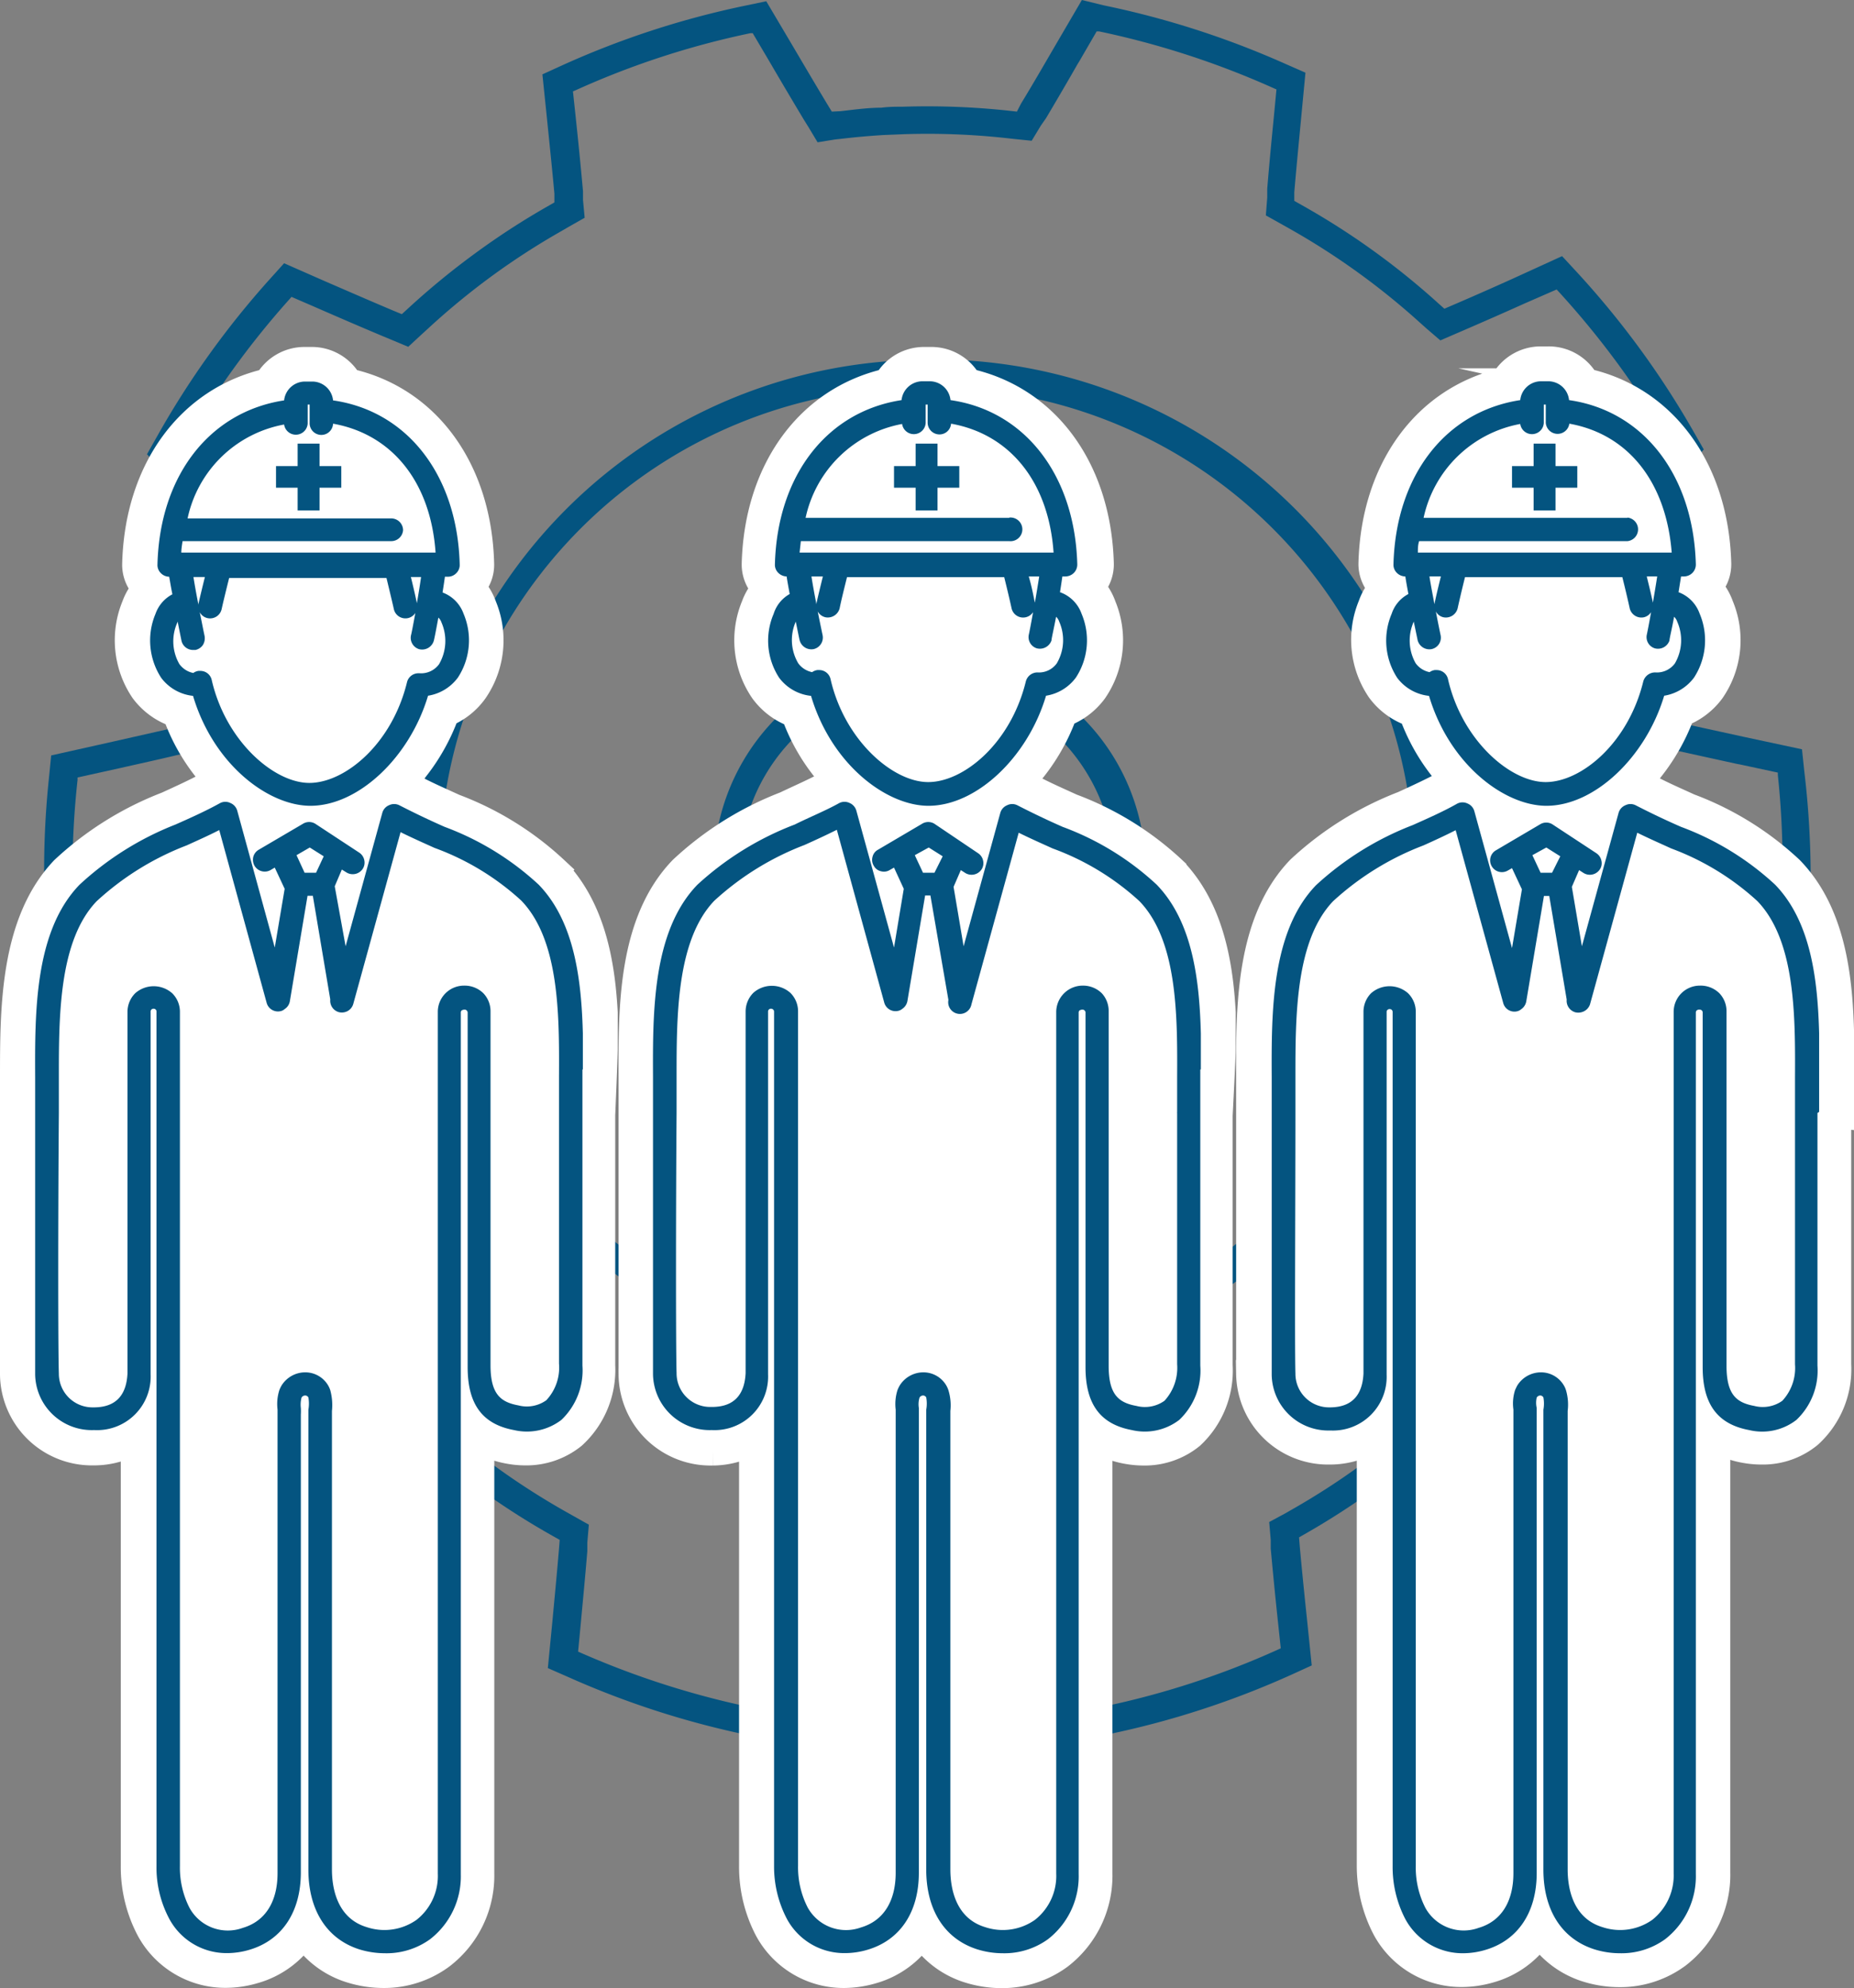
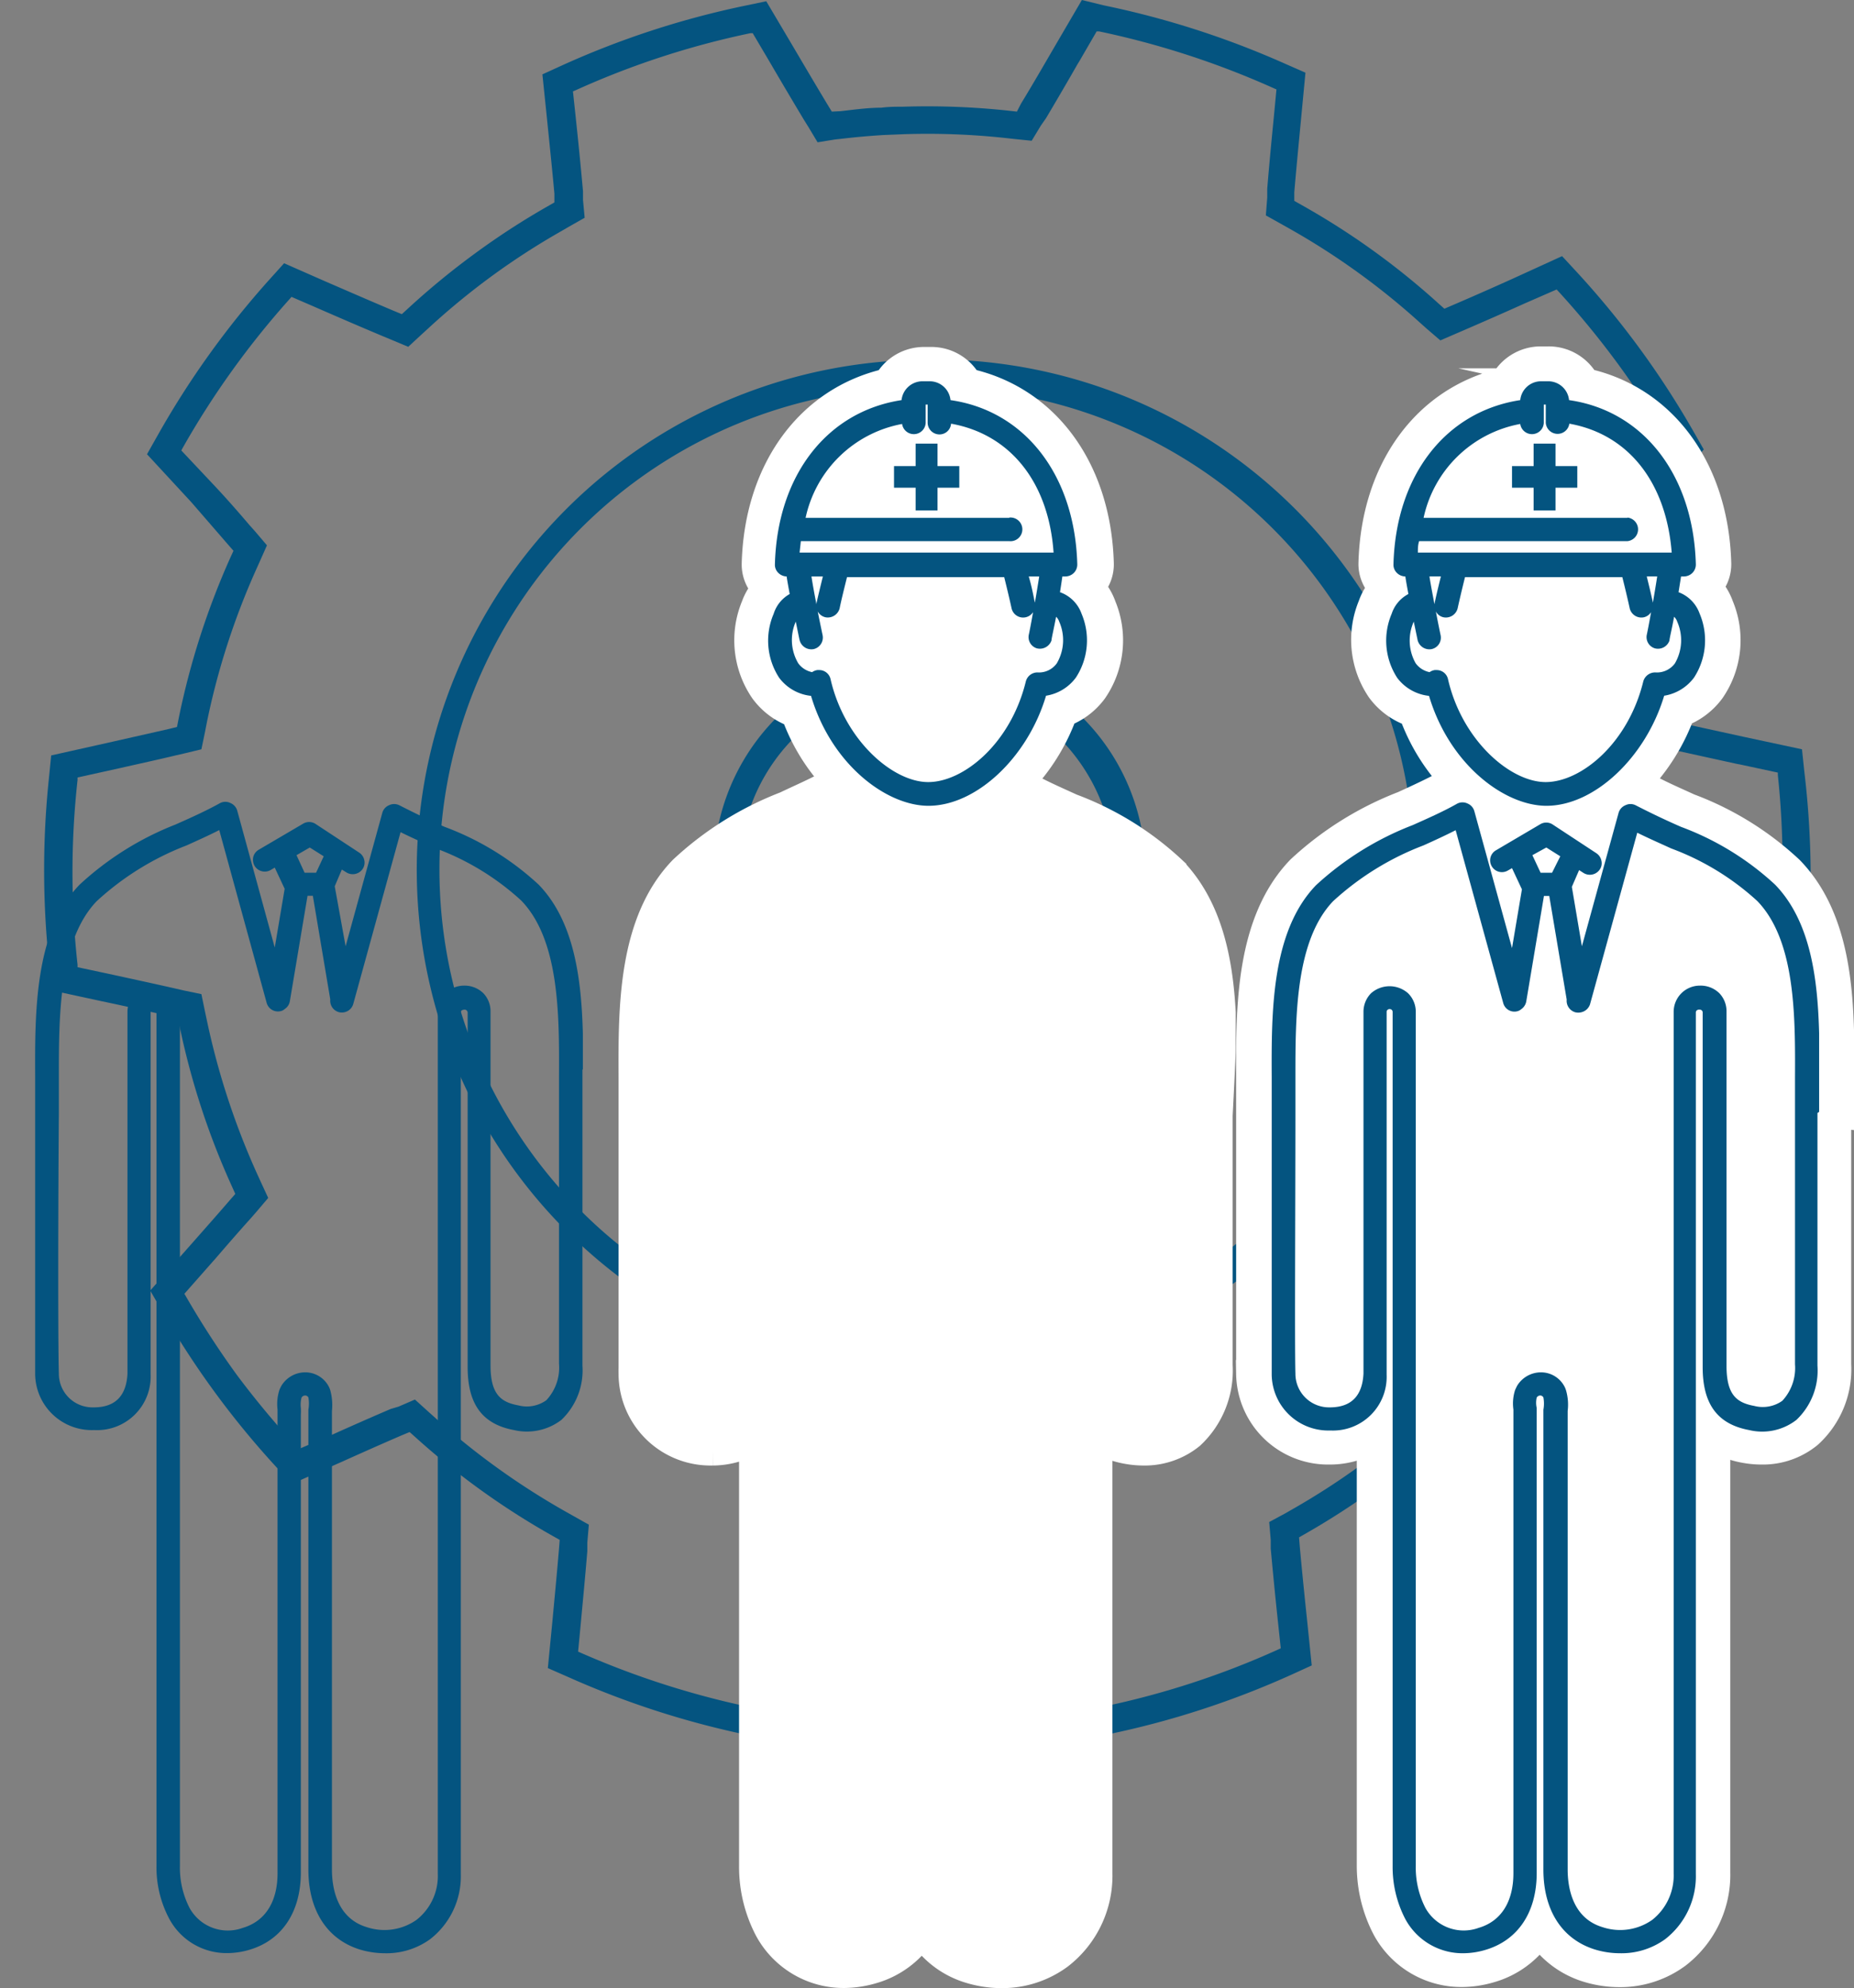
<svg xmlns="http://www.w3.org/2000/svg" viewBox="0 0 132.93 142.51">
  <rect x="0" y="0" width="132.93" height="142.51" fill="#808080" stroke="none" />
  <defs>
    <style>.cls-1{fill:#045480;}.cls-2{fill:#fff;stroke:#fff;stroke-miterlimit:10;stroke-width:2px;}</style>
  </defs>
  <g id="レイヤー_2" data-name="レイヤー 2">
    <g id="レイヤー_1-2" data-name="レイヤー 1">
      <path class="cls-1" d="M129.37,55.32l-.17-1.61-4.11-.88-4.3-.94-.61-.14-.13-.62a54.53,54.53,0,0,0-3.73-11.4l-.26-.58.41-.47c.73-.85,1.5-1.72,2.26-2.58l3.43-3.88-.8-1.4a62.94,62.94,0,0,0-8.26-11.27L112,18.36,108.41,20c-1.42.64-2.87,1.28-4.27,1.88l-.58.25-.47-.42a53.81,53.81,0,0,0-9.74-7l-.55-.31,0-.63c.14-1.66.31-3.4.47-5.09l.33-3.47-1.48-.65a63.48,63.48,0,0,0-13-4.18L77.57,0l-2,3.42c-.78,1.34-1.57,2.71-2.36,4L72.91,8l-.63-.07a54.49,54.49,0,0,0-7.56-.28c-.5,0-1,0-1.52.07-1,0-1.94.14-2.94.25L59.64,8l-.33-.54c-.83-1.38-1.68-2.82-2.51-4.23L54.94.09,53.36.42a62.72,62.72,0,0,0-13,4.24l-1.47.67.33,3.2c.18,1.78.37,3.6.53,5.35l0,.63-.54.31a53.93,53.93,0,0,0-5.17,3.36,54.87,54.87,0,0,0-4.76,3.91l-.47.43-.58-.24c-1.59-.67-3.24-1.39-4.86-2.09l-3-1.32-1.09,1.21a62.91,62.91,0,0,0-7.95,11.08l-.79,1.4L13.72,36,16.32,39l.42.48-.26.57a55.19,55.19,0,0,0-3.67,11.45l-.12.61-.61.15-3.94.89-4.47,1-.16,1.61a63.13,63.13,0,0,0,.05,13.67L3.74,71l3.56.77c1.61.34,3.25.7,4.83,1.06l.62.14.13.61A54.53,54.53,0,0,0,16.61,85l.26.58-.41.47c-.86,1-1.75,2-2.63,3l-3.06,3.46.81,1.4a62.25,62.25,0,0,0,8.25,11.27l1.09,1.19,3.64-1.61c1.4-.63,2.84-1.27,4.23-1.87l.58-.24.47.42a54.66,54.66,0,0,0,9.74,7l.55.31-.05.63c-.14,1.69-.31,3.45-.47,5.17l-.33,3.39,1.48.65a63.09,63.09,0,0,0,13,4.18l1.57.33,1.83-3.15c.84-1.44,1.69-2.9,2.52-4.3l.32-.54.63.07a55.61,55.61,0,0,0,7.54.28l1.55-.07c1-.06,2-.14,2.92-.25l.63-.07.32.54c.82,1.35,1.66,2.77,2.51,4.22L78,124.62l1.58-.33a63,63,0,0,0,13-4.24l1.47-.67-.32-3.12c-.19-1.81-.38-3.66-.54-5.44l-.05-.62.54-.31a55.11,55.11,0,0,0,5.17-3.36,56.21,56.21,0,0,0,4.76-3.91l.46-.43.59.24c1.52.64,3.1,1.32,4.65,2l3.24,1.41,1.08-1.2a63.11,63.11,0,0,0,8-11.09l.79-1.4-2.74-3.06-3-3.35-.41-.48.26-.57a54.94,54.94,0,0,0,3.66-11.45l.13-.61.61-.15c1.62-.38,3.32-.76,5-1.12l3.43-.77.17-1.6A63.77,63.77,0,0,0,129.37,55.32Zm-1.93,13.46,0,.17-2,.45c-1.62.36-3.34.74-5,1.14l-.61.14-1.25.3-.25,1.25-.13.62a52.81,52.81,0,0,1-3.53,11l-.26.58-.52,1.17.85,1,.41.48c1,1.11,2,2.25,3,3.37l1.78,2-.08.15a61.31,61.31,0,0,1-7.7,10.73l-.12.13-1.93-.84c-1.51-.66-3.13-1.36-4.68-2l-.58-.25-1.18-.49-.94.87-.46.42a52.35,52.35,0,0,1-9.57,7l-.54.31L91,109.1l.11,1.28,0,.62c.14,1.53.3,3.22.54,5.46l.18,1.69-.17.08a60.25,60.25,0,0,1-12.55,4.1l-.17,0-1.15-2c-.85-1.45-1.69-2.88-2.52-4.24l-.32-.54-.66-1.09-1.27.14-.63.07c-.91.1-1.86.18-2.82.24l-1.49.07a53.32,53.32,0,0,1-7.27-.27l-.62-.07L59,114.59l-.66,1.11-.32.54c-.84,1.4-1.69,2.87-2.53,4.31l-1.1,1.91-.17,0a61.75,61.75,0,0,1-12.61-4l-.16-.07.19-2c.16-1.73.33-3.5.47-5.2l0-.62.11-1.28-1.12-.63-.55-.31a52.9,52.9,0,0,1-9.38-6.75l-.47-.42-.95-.86-1.18.51L28,101c-1.4.6-2.85,1.24-4.25,1.87l-2.33,1-.12-.13A65.11,65.11,0,0,1,17,98.58a63.77,63.77,0,0,1-3.69-5.69l-.09-.15,2.1-2.38.09-.1c.86-1,1.73-2,2.56-2.92l.41-.47.85-1-.54-1.17-.26-.57a53.56,53.56,0,0,1-3.6-11l-.13-.61-.26-1.26L13.19,71l-.61-.14c-1.63-.37-3.3-.73-4.86-1.07l-2.16-.46v-.18a60.45,60.45,0,0,1,0-13.24v-.18l3.08-.68c1.32-.3,2.66-.59,3.95-.9l.61-.14,1.24-.3.26-1.25.12-.62a52.47,52.47,0,0,1,3.54-11l.26-.58.52-1.17-.85-1-.42-.47c-.85-1-1.73-2-2.62-2.94L13,32.29l.08-.15a60.93,60.93,0,0,1,7.7-10.72l.12-.14,1.71.74c1.76.77,3.34,1.45,4.89,2.1l.58.24,1.19.5.94-.87.46-.42a52.58,52.58,0,0,1,4.59-3.78,51.84,51.84,0,0,1,5-3.23l.55-.32,1.11-.63-.12-1.28,0-.63c-.17-1.9-.37-3.87-.53-5.37l-.19-1.78.17-.07a60.06,60.06,0,0,1,12.55-4.1l.17,0,1.14,1.93c.81,1.39,1.68,2.86,2.52,4.26l.33.53.66,1.1L59.86,10l.63-.07c.94-.11,1.9-.19,2.83-.25l1.47-.06a52.07,52.07,0,0,1,7.28.27l.63.07,1.27.13L74.63,9,75,8.47c.75-1.26,1.52-2.58,2.27-3.89l.1-.16,1.26-2.17.17,0A61.33,61.33,0,0,1,91.36,6.34l.16.07-.19,2c-.18,1.84-.34,3.5-.47,5.12l0,.63-.1,1.28,1.11.62.55.31a52,52,0,0,1,9.38,6.75l.47.42,1,.86,1.18-.51.58-.25c1.41-.61,2.87-1.25,4.29-1.89l2.29-1,.12.13a62.1,62.1,0,0,1,4.3,5.24,60.94,60.94,0,0,1,3.69,5.68l.09.15-2.48,2.81-.17.18c-.71.81-1.42,1.61-2.1,2.41l-.41.47-.84,1,.53,1.17.26.57a52.74,52.74,0,0,1,3.59,11l.13.61.26,1.26,1.26.29.61.14,4.05.89.27.05,2.7.58v.18A61.71,61.71,0,0,1,127.44,68.78Z" />
      <path class="cls-1" d="M65.34,25.8l.06,2a34.57,34.57,0,0,1,3.1,69.07l-1,0a34.57,34.57,0,0,1-3.1-69.07l1,0-.06-2h0l-1,.05a36.57,36.57,0,0,0,3.29,73.06l1,0A36.57,36.57,0,0,0,65.34,25.8Z" />
      <path class="cls-1" d="M65.55,46.94a15.44,15.44,0,0,0,1.39,30.84l.43,0A15.44,15.44,0,0,0,66,46.92ZM79.88,61.56A13.45,13.45,0,0,1,67.26,75.77l-.38,0A13.54,13.54,0,0,1,53.05,63.15,13.44,13.44,0,0,1,65.67,48.94l.38,0A13.53,13.53,0,0,1,79.88,61.56Z" />
-       <path class="cls-2" d="M43.29,75.22l0-2.64h0c-.2-3.65-.91-7.5-3.54-10.22a21.79,21.79,0,0,0-7.2-4.46c-1-.46-2.12-.94-3.14-1.5a2.45,2.45,0,0,0-.64-.23,14.09,14.09,0,0,0,3.17-5.06A4.72,4.72,0,0,0,34,49.47a6.34,6.34,0,0,0,.62-6,3.91,3.91,0,0,0-.84-1.38,2.31,2.31,0,0,0,.65-1.68c-.17-6.74-3.85-11.76-9.45-13a3,3,0,0,0-2.62-1.54h-.53a3,3,0,0,0-2.62,1.54c-5.6,1.28-9.27,6.3-9.45,13a2.34,2.34,0,0,0,.66,1.7l.06.06a4,4,0,0,0-.77,1.3,6.36,6.36,0,0,0,.62,6,4.77,4.77,0,0,0,2.32,1.67,13.67,13.67,0,0,0,3,4.88,2.49,2.49,0,0,0-.57.22c-1,.55-2,1-3.09,1.5a22.87,22.87,0,0,0-7.39,4.62C1,66.15,1,72.28,1,77.21c0,.86,0,1.67,0,2.43v.71H1c0,7.49,0,16.47,0,18.2a5.59,5.59,0,0,0,5.67,5.49h.11a5.8,5.8,0,0,0,2.88-.79c0,11.33,0,23,0,30.51a9.53,9.53,0,0,0,1.1,4.52,6.13,6.13,0,0,0,5.44,3.21,7.18,7.18,0,0,0,2-.3,6.32,6.32,0,0,0,3.57-2.61,6.25,6.25,0,0,0,3.49,2.59,7.82,7.82,0,0,0,2.23.33,6.85,6.85,0,0,0,4.13-1.34,7.19,7.19,0,0,0,2.82-5.87c0-7.81,0-19.7,0-31.11a6.2,6.2,0,0,0,2,.74,6.36,6.36,0,0,0,1.21.12h0a5.28,5.28,0,0,0,3.41-1.17,6.33,6.33,0,0,0,2.05-5c0-5.61,0-11.48,0-17.93v0S43.29,75.72,43.29,75.22Z" />
      <path class="cls-2" d="M87.6,75.22l0-2.64h0c-.2-3.65-.91-7.5-3.54-10.22a21.72,21.72,0,0,0-7.25-4.48c-1-.46-2.09-.93-3.09-1.48a2.33,2.33,0,0,0-.64-.23,14.09,14.09,0,0,0,3.17-5.06,4.72,4.72,0,0,0,2.17-1.64,6.34,6.34,0,0,0,.62-6,4,4,0,0,0-.83-1.38,2.38,2.38,0,0,0,.65-1.68c-.18-6.74-3.86-11.76-9.46-13a3,3,0,0,0-2.62-1.54h-.53a3,3,0,0,0-2.62,1.54c-5.6,1.28-9.27,6.3-9.45,13a2.38,2.38,0,0,0,.66,1.7l.06.06a4,4,0,0,0-.77,1.3,6.34,6.34,0,0,0,.62,6A4.73,4.73,0,0,0,57,51.15,13.67,13.67,0,0,0,60,56a2.41,2.41,0,0,0-.56.22c-1,.55-2.06,1-3.1,1.5a22.87,22.87,0,0,0-7.39,4.62c-3.65,3.78-3.62,9.91-3.6,14.83h1.5l-1.5.16c0,.8,0,1.56,0,2.26v.72l0,0c0,7.49,0,16.47,0,18.2A5.59,5.59,0,0,0,51,104.05h.11a5.8,5.8,0,0,0,2.88-.79c0,11.36,0,23,0,30.51a9.65,9.65,0,0,0,1.1,4.52,6.13,6.13,0,0,0,5.44,3.21,7.3,7.3,0,0,0,2-.3,6.3,6.3,0,0,0,3.56-2.61,6.25,6.25,0,0,0,3.49,2.59,7.82,7.82,0,0,0,2.23.33,6.9,6.9,0,0,0,4.14-1.34,7.21,7.21,0,0,0,2.81-5.87c0-7.81,0-19.7,0-31.11a6.2,6.2,0,0,0,2,.74,6.57,6.57,0,0,0,1.23.12,5.23,5.23,0,0,0,3.39-1.17,6.33,6.33,0,0,0,2-5c0-5.7,0-11.56,0-17.92v0S87.6,75.72,87.6,75.22Z" />
      <path class="cls-2" d="M131.93,79.9V76.67c0-.47,0-1,0-1.43v-1l0-.41c-.12-4-.66-8.45-3.6-11.48a21.68,21.68,0,0,0-7.24-4.48c-1-.46-2.1-.93-3.09-1.48a2.39,2.39,0,0,0-.65-.23,14.25,14.25,0,0,0,3.18-5.06,4.74,4.74,0,0,0,2.16-1.64,6.31,6.31,0,0,0,.62-6,4,4,0,0,0-.83-1.38,2.39,2.39,0,0,0,.65-1.68c-.18-6.74-3.86-11.76-9.45-13A3,3,0,0,0,111,25.83h-.52a3,3,0,0,0-2.63,1.54c-5.6,1.28-9.27,6.3-9.45,13a2.34,2.34,0,0,0,.66,1.69l.06.07a3.84,3.84,0,0,0-.76,1.3,6.33,6.33,0,0,0,.62,6,4.7,4.7,0,0,0,2.31,1.67,13.83,13.83,0,0,0,3,4.88,2.32,2.32,0,0,0-.57.22c-1,.54-2,1-3.09,1.5a23,23,0,0,0-7.4,4.62c-3.64,3.78-3.62,9.91-3.6,14.84,0,.86,0,1.67,0,2.41v.71l0,0c0,7.49,0,16.48,0,18.21a5.59,5.59,0,0,0,5.67,5.49h.1a5.8,5.8,0,0,0,2.88-.79c0,11.23,0,22.93,0,30.51a9.65,9.65,0,0,0,1.1,4.52,6.13,6.13,0,0,0,5.45,3.21,7.24,7.24,0,0,0,2-.3,6.3,6.3,0,0,0,3.56-2.61,6.32,6.32,0,0,0,3.49,2.59,7.84,7.84,0,0,0,2.24.33,6.87,6.87,0,0,0,4.13-1.34,7.21,7.21,0,0,0,2.81-5.87c0-7.81,0-19.7,0-31.11a6.2,6.2,0,0,0,2,.74,6.59,6.59,0,0,0,1.24.12,5.18,5.18,0,0,0,3.38-1.17,6.3,6.3,0,0,0,2.05-5c0-5.61,0-11.48,0-17.93Z" />
-       <path class="cls-1" d="M13.84,49.88c1.47,4.94,5.41,7.88,8.42,7.88,3.43,0,7.11-3.46,8.43-7.89a3.3,3.3,0,0,0,2.14-1.3A4.88,4.88,0,0,0,33.24,44a2.54,2.54,0,0,0-1.51-1.53c.06-.38.12-.76.17-1.13h.22a.83.83,0,0,0,.6-.26.81.81,0,0,0,.24-.61c-.16-6.36-3.72-11-9.08-11.77a1.5,1.5,0,0,0-1.49-1.35h-.53a1.51,1.51,0,0,0-1.49,1.35c-5.36.82-8.92,5.41-9.08,11.77a.81.81,0,0,0,.24.61.85.85,0,0,0,.6.26h0c.07.39.14.82.23,1.26A2.52,2.52,0,0,0,11.15,44a4.91,4.91,0,0,0,.41,4.59A3.28,3.28,0,0,0,13.84,49.88ZM28.9,38a.85.85,0,0,0-.85-.84H13.45a8.67,8.67,0,0,1,6.92-6.73.85.85,0,0,0,1.69-.07V29h.14v1.3a.84.84,0,0,0,1.68.07c4.22.75,7,4.17,7.35,9.24H13c0-.27.05-.55.09-.82H28.05A.85.85,0,0,0,28.9,38Zm.55,3.36h.74c-.09.65-.2,1.3-.3,1.88C29.79,42.75,29.65,42.13,29.45,41.32Zm-15.22,2c-.13-.66-.26-1.36-.36-2h.82c-.2.81-.35,1.43-.45,1.88C14.24,43.23,14.23,43.26,14.23,43.29Zm-1.48,1.26h0c.14.72.25,1.24.26,1.3a.85.85,0,0,0,.83.67l.17,0a.87.87,0,0,0,.54-.36.92.92,0,0,0,.11-.68c-.08-.37-.2-1-.34-1.67a.83.83,0,0,0,.57.43.85.85,0,0,0,1-.64c.11-.5.29-1.24.54-2.24H27.71c.24,1,.42,1.74.53,2.24a.85.85,0,0,0,1.54.27c-.16.87-.28,1.49-.31,1.59a.85.85,0,0,0,.57,1,.87.87,0,0,0,1.05-.56c.05-.14.18-.84.34-1.7a.8.8,0,0,1,.22.34,3.31,3.31,0,0,1-.17,3,1.59,1.59,0,0,1-1.39.65H30a.84.84,0,0,0-.82.65c-1.09,4.45-4.46,7.21-7,7.21s-6-3-7-7.38a.83.83,0,0,0-.82-.65h-.13a.81.81,0,0,0-.37.15,1.62,1.62,0,0,1-1-.64A3.27,3.27,0,0,1,12.75,44.55Z" />
-       <polygon class="cls-1" points="22.91 31.8 21.34 31.8 21.34 33.41 19.79 33.41 19.79 34.96 21.34 34.96 21.34 36.59 22.91 36.59 22.91 34.96 24.47 34.96 24.47 33.41 22.91 33.41 22.91 31.8" />
      <path class="cls-1" d="M41.79,76.66V75.24l0-1.16h0c-.1-3.8-.58-8-3.17-10.67a20.31,20.31,0,0,0-6.74-4.14c-1.07-.47-2.18-1-3.25-1.55a.84.84,0,0,0-.74,0,.83.83,0,0,0-.48.55l-2.63,9.56L24,63.53h0l.51-1.2.32.2A.86.86,0,0,0,26,62.29a.82.82,0,0,0,.12-.63.84.84,0,0,0-.36-.54l-3.15-2.07a.84.84,0,0,0-.89,0l-3.17,1.86a.84.84,0,0,0-.39.51.89.89,0,0,0,.09.64.85.85,0,0,0,1.16.3l.29-.17.71,1.52-.71,4.21-2.69-9.81a.84.84,0,0,0-.49-.55.82.82,0,0,0-.73,0c-1,.56-2.12,1.06-3.2,1.54A21.8,21.8,0,0,0,5.7,63.42C2.48,66.75,2.5,72.54,2.52,77.2c0,.88,0,1.7,0,2.47,0,0,0,.09,0,.07,0,7.6,0,17,0,18.77a4.06,4.06,0,0,0,4.16,4H6.8a3.84,3.84,0,0,0,4-4c0-.8,0-25.76,0-26a.2.2,0,0,1,.06-.15.23.23,0,0,1,.3,0,.2.2,0,0,1,.06.15c0,7.29,0,44.53,0,61.23a7.84,7.84,0,0,0,.91,3.79A4.66,4.66,0,0,0,16.28,140a5.66,5.66,0,0,0,1.61-.24c2.33-.69,3.67-2.7,3.68-5.51,0-6.92,0-12.68,0-18.72V101.39a3.77,3.77,0,0,0,0-.47,2,2,0,0,1,.05-.74.31.31,0,0,1,.26-.15.26.26,0,0,1,.23.14,2.48,2.48,0,0,1,0,.88c0,.17,0,.34,0,.51v13.8c0,6,0,11.74,0,18.65,0,2.94,1.35,5,3.68,5.73a6.29,6.29,0,0,0,1.8.27,5.34,5.34,0,0,0,3.24-1,5.7,5.7,0,0,0,2.21-4.66c0-16.83,0-52.65,0-61.77a.2.2,0,0,1,.06-.15s.09-.06.21-.06a.2.2,0,0,1,.15.06.21.21,0,0,1,.07.15c0,3.29,0,20.4,0,25.42,0,2.66,1.06,4.09,3.33,4.51a4.07,4.07,0,0,0,3.39-.73,4.9,4.9,0,0,0,1.51-3.89c0-5.66,0-11.58,0-18.11V76.66ZM34.66,71.2a1.92,1.92,0,0,0-1.39-.55,1.88,1.88,0,0,0-1.88,1.88c0,9.1,0,44.86,0,61.77a4,4,0,0,1-1.53,3.32,4,4,0,0,1-3.56.52c-2.17-.65-2.5-2.87-2.5-4.13,0-6.91,0-12.61,0-18.65v-13.8c0-.12,0-.25,0-.42a4.08,4.08,0,0,0-.12-1.49,1.76,1.76,0,0,0-.17-.37,1.9,1.9,0,0,0-1.64-.91,2,2,0,0,0-1.68.94,2.49,2.49,0,0,0-.16.33,3.3,3.3,0,0,0-.13,1.4c0,.14,0,.25,0,.35V115c0,6.24,0,12.13,0,19.27,0,2.06-.89,3.45-2.49,3.92a3.13,3.13,0,0,1-3.82-1.43,6.32,6.32,0,0,1-.69-3c0-16.74,0-53.94,0-61.23a1.86,1.86,0,0,0-.55-1.33,2,2,0,0,0-2.66,0,1.9,1.9,0,0,0-.55,1.33c0,10.24,0,25.36,0,25.93-.08,1.58-.86,2.39-2.33,2.42H6.71a2.41,2.41,0,0,1-2.49-2.43c-.06-1.72-.06-11.11,0-18.65v-.09c0-.78,0-1.62,0-2.52,0-4.35,0-9.76,2.71-12.59a20.16,20.16,0,0,1,6.45-4c.77-.35,1.56-.7,2.34-1.1l3.4,12.39a.84.84,0,0,0,1,.59.62.62,0,0,0,.29-.15.83.83,0,0,0,.37-.55l1.27-7.57h.38l1.25,7.43a.85.85,0,0,0,.61.91.88.88,0,0,0,.64-.08.85.85,0,0,0,.4-.51l3.39-12.31c.81.4,1.62.76,2.44,1.13a18.63,18.63,0,0,1,6.21,3.77c2.75,2.84,2.73,8.25,2.71,12.6,0,.89,0,1.73,0,2.52,0,.05,0,.09,0,.08,0,6.53,0,12.43,0,18a3.42,3.42,0,0,1-.91,2.62,2.4,2.4,0,0,1-2,.37c-1.24-.23-2-.77-2-2.87,0-5,0-22.43,0-25.42A1.86,1.86,0,0,0,34.66,71.2Zm-12-8.64h-.82l-.58-1.26.95-.55,1,.63Z" />
      <path class="cls-1" d="M58.15,49.88c1.47,4.94,5.42,7.88,8.42,7.88,3.43,0,7.11-3.46,8.43-7.89a3.3,3.3,0,0,0,2.14-1.3A4.88,4.88,0,0,0,77.55,44,2.54,2.54,0,0,0,76,42.45c.06-.38.12-.76.17-1.13h.22a.87.87,0,0,0,.61-.26.85.85,0,0,0,.24-.61c-.17-6.36-3.73-11-9.09-11.77a1.5,1.5,0,0,0-1.49-1.35h-.53a1.51,1.51,0,0,0-1.49,1.35c-5.36.82-8.91,5.41-9.08,11.77a.81.81,0,0,0,.24.61.87.87,0,0,0,.6.26h0c.06.39.14.82.22,1.26A2.47,2.47,0,0,0,55.47,44a4.87,4.87,0,0,0,.4,4.59A3.28,3.28,0,0,0,58.15,49.88ZM72.36,37.12H57.76a8.7,8.7,0,0,1,6.92-6.73.85.85,0,0,0,1.69-.07V29h.14v1.3a.85.85,0,0,0,.84.84.83.83,0,0,0,.84-.77c4.22.75,7,4.17,7.35,9.24H57.33l.09-.82H72.36a.85.85,0,1,0,0-1.69Zm1.4,4.2h.75c-.1.65-.21,1.3-.31,1.88C74.1,42.75,74,42.13,73.76,41.32Zm-15.22,2c-.13-.65-.26-1.36-.36-2H59c-.2.81-.35,1.43-.45,1.88C58.55,43.23,58.54,43.26,58.54,43.29Zm-1.48,1.26v0c.15.72.25,1.24.27,1.3a.87.87,0,0,0,1,.65.85.85,0,0,0,.65-1s-.16-.75-.35-1.7a.85.85,0,0,0,.57.42.88.88,0,0,0,1-.64c.1-.5.28-1.24.53-2.24H72c.25,1,.42,1.74.53,2.24a.85.85,0,0,0,1.54.27c-.15.87-.28,1.49-.3,1.59a.84.84,0,0,0,.56,1,.88.88,0,0,0,1.06-.56c0-.14.17-.84.33-1.7a.8.8,0,0,1,.22.34,3.28,3.28,0,0,1-.17,3,1.58,1.58,0,0,1-1.39.65h0a.86.86,0,0,0-.83.65c-1.09,4.45-4.46,7.21-7,7.21s-6-3-7-7.38a.83.83,0,0,0-.82-.65h-.13a.85.85,0,0,0-.37.15,1.62,1.62,0,0,1-1-.64A3.27,3.27,0,0,1,57.06,44.55Z" />
      <polygon class="cls-1" points="67.22 31.8 65.65 31.8 65.65 33.41 64.1 33.41 64.1 34.96 65.65 34.96 65.65 36.59 67.22 36.59 67.22 34.96 68.78 34.96 68.78 33.41 67.22 33.41 67.22 31.8" />
-       <path class="cls-1" d="M86.1,76.66c0-.46,0-.94,0-1.42V74.08h0c-.1-3.8-.58-8-3.17-10.67a20.11,20.11,0,0,0-6.74-4.14c-1.07-.47-2.18-1-3.25-1.55a.82.82,0,0,0-.73,0,.84.84,0,0,0-.49.55l-2.63,9.56-.72-4.26h0l.52-1.2.31.2a.86.86,0,0,0,1.17-.24.82.82,0,0,0,.12-.63.84.84,0,0,0-.36-.54L67,59.05a.84.84,0,0,0-.89,0l-3.16,1.86a.77.77,0,0,0-.39.51.8.8,0,0,0,.09.64.77.77,0,0,0,.51.39.8.8,0,0,0,.64-.09l.3-.17.7,1.52-.7,4.21-2.7-9.81a.85.85,0,0,0-.48-.55.84.84,0,0,0-.74,0c-1,.56-2.11,1-3.19,1.54A21.74,21.74,0,0,0,50,63.42c-3.22,3.33-3.2,9.12-3.18,13.78v.08c0,.84,0,1.64,0,2.38,0,0,0,.11,0,.08,0,7.6,0,17,0,18.77a4.07,4.07,0,0,0,4.16,4h.09a3.84,3.84,0,0,0,4-4c0-.74,0-22.11,0-26a.2.2,0,0,1,.06-.15.23.23,0,0,1,.3,0,.21.21,0,0,1,.07.15c0,4.45,0,44,0,61.23a8.07,8.07,0,0,0,.91,3.79A4.67,4.67,0,0,0,60.59,140a5.66,5.66,0,0,0,1.61-.24c2.34-.69,3.68-2.7,3.68-5.51,0-7.15,0-13,0-19.31V101.39c0-.15,0-.31,0-.47a1.63,1.63,0,0,1,.05-.74.3.3,0,0,1,.26-.15.26.26,0,0,1,.22.14,2.45,2.45,0,0,1,0,.88c0,.17,0,.34,0,.51v14.56c0,5.76,0,11.27,0,17.89,0,2.94,1.35,5,3.69,5.73a6.17,6.17,0,0,0,1.79.27,5.34,5.34,0,0,0,3.24-1,5.7,5.7,0,0,0,2.21-4.66c0-16.83,0-52.65,0-61.77a.2.2,0,0,1,.06-.15s.09-.06.21-.06a.2.2,0,0,1,.15.06.18.18,0,0,1,.07.15c0,3,0,20.35,0,25.42,0,2.66,1.07,4.09,3.33,4.51a4.06,4.06,0,0,0,3.39-.73,4.87,4.87,0,0,0,1.51-3.89c0-5.76,0-11.68,0-18.11V76.66ZM79,71.2a1.92,1.92,0,0,0-1.39-.55,1.9,1.9,0,0,0-1.88,1.88c0,9.1,0,44.86,0,61.77a4,4,0,0,1-1.53,3.32,4,4,0,0,1-3.56.52c-2.17-.65-2.5-2.87-2.5-4.13,0-6.62,0-12.13,0-17.89V101.56c0-.13,0-.27,0-.42A3.69,3.69,0,0,0,68,99.65a1.76,1.76,0,0,0-.17-.37,1.9,1.9,0,0,0-1.64-.91,2,2,0,0,0-1.68.94,2.49,2.49,0,0,0-.16.33,3.3,3.3,0,0,0-.13,1.4c0,.13,0,.25,0,.35v13.55c0,6.25,0,12.14,0,19.3,0,2.06-.89,3.45-2.49,3.92a3.14,3.14,0,0,1-3.82-1.43,6.32,6.32,0,0,1-.69-3c0-17.28,0-56.78,0-61.23a1.86,1.86,0,0,0-.55-1.33,2,2,0,0,0-2.66,0,1.9,1.9,0,0,0-.55,1.33c0,10.45,0,25.36,0,25.93-.08,1.58-.86,2.39-2.33,2.42H51a2.41,2.41,0,0,1-2.49-2.43c-.06-1.82-.05-12.5,0-18.64l0-.1c0-.79,0-1.63,0-2.52,0-4.35,0-9.76,2.7-12.59a20.23,20.23,0,0,1,6.47-4c.76-.34,1.54-.7,2.32-1.09l3.4,12.39a.84.84,0,0,0,1,.59.71.71,0,0,0,.3-.15.86.86,0,0,0,.36-.55l1.27-7.57h.38L68,71.68a.84.84,0,0,0,1.65.32l3.39-12.31c.81.4,1.62.76,2.44,1.13a18.63,18.63,0,0,1,6.21,3.77c2.75,2.84,2.73,8.25,2.71,12.63,0,.87,0,1.71,0,2.49a.2.2,0,0,0,0,.08c0,6.53,0,12.43,0,18a3.49,3.49,0,0,1-.91,2.62,2.42,2.42,0,0,1-2,.37c-1.25-.23-2-.77-2-2.87,0-4.8,0-21.2,0-25.42A1.86,1.86,0,0,0,79,71.2Zm-12-8.64h-.82l-.59-1.26,1-.55,1,.63Z" />
      <path class="cls-1" d="M102.46,49.88c1.47,4.94,5.42,7.88,8.42,7.88,3.43,0,7.11-3.46,8.44-7.89a3.32,3.32,0,0,0,2.14-1.3,4.9,4.9,0,0,0,.4-4.59,2.54,2.54,0,0,0-1.51-1.53l.18-1.13h.21a.87.87,0,0,0,.61-.26.85.85,0,0,0,.24-.61c-.17-6.36-3.73-11-9.09-11.77A1.5,1.5,0,0,0,111,27.33h-.52A1.5,1.5,0,0,0,109,28.68c-5.36.82-8.92,5.41-9.09,11.77a.81.81,0,0,0,.24.61.87.87,0,0,0,.61.26h0c.06.39.14.82.22,1.26A2.47,2.47,0,0,0,99.78,44a4.9,4.9,0,0,0,.4,4.59A3.28,3.28,0,0,0,102.46,49.88Zm14.22-12.76H102.07A8.7,8.7,0,0,1,109,30.39a.85.85,0,0,0,1.69-.07V29h.14v1.3a.85.85,0,0,0,1.69.07c4.21.75,6.94,4.17,7.34,9.24h-18.2c0-.27,0-.55.09-.82h14.94a.85.85,0,0,0,0-1.69Zm1.39,4.2h.75c-.1.65-.21,1.3-.31,1.88C118.42,42.75,118.27,42.13,118.07,41.32Zm-15.22,2c-.12-.65-.26-1.36-.36-2h.82c-.2.81-.35,1.43-.44,1.88C102.86,43.23,102.86,43.26,102.85,43.29Zm-1.48,1.26v0c.15.72.26,1.24.27,1.3a.87.87,0,0,0,1,.65.84.84,0,0,0,.65-1s-.16-.75-.34-1.7a.81.81,0,0,0,.56.42.87.87,0,0,0,1-.64c.11-.5.28-1.24.53-2.24h11.28c.25,1,.42,1.74.53,2.24a.86.86,0,0,0,1,.64.83.83,0,0,0,.53-.37c-.15.87-.28,1.49-.3,1.59a.84.84,0,0,0,.56,1,.87.87,0,0,0,1.06-.56c0-.15.18-.85.33-1.7a.8.8,0,0,1,.22.34,3.3,3.3,0,0,1-.16,3,1.6,1.6,0,0,1-1.4.65.88.88,0,0,0-.87.65c-1.09,4.45-4.46,7.21-7,7.21s-6-3-7-7.38a.83.83,0,0,0-.82-.65h-.13a.85.85,0,0,0-.37.15,1.62,1.62,0,0,1-1-.64A3.3,3.3,0,0,1,101.37,44.55Z" />
      <polygon class="cls-1" points="111.53 31.8 109.96 31.8 109.96 33.41 108.41 33.41 108.41 34.96 109.96 34.96 109.96 36.59 111.53 36.59 111.53 34.96 113.09 34.96 113.09 33.41 111.53 33.41 111.53 31.8" />
      <path class="cls-1" d="M130.43,79.7v-3c0-.46,0-.94,0-1.42V74.08h0c-.1-3.8-.57-8-3.16-10.67a20.31,20.31,0,0,0-6.74-4.14c-1.08-.47-2.19-1-3.26-1.55a.82.82,0,0,0-.73,0,.84.84,0,0,0-.49.55l-2.63,9.56-.72-4.26h0l.52-1.2.31.2a.86.86,0,0,0,1.17-.24.78.78,0,0,0,.12-.63.84.84,0,0,0-.36-.54l-3.15-2.07a.84.84,0,0,0-.89,0l-3.16,1.86a.83.83,0,0,0-.3,1.15.84.84,0,0,0,1.15.3l.3-.17.71,1.52-.71,4.21-2.7-9.81a.83.83,0,0,0-.48-.55.84.84,0,0,0-.74,0c-1,.57-2.12,1.06-3.19,1.54a21.74,21.74,0,0,0-6.94,4.31c-3.22,3.33-3.2,9.12-3.18,13.78,0,.88,0,1.7,0,2.47,0,0,0,.09,0,.07,0,7.6,0,17,0,18.77a4.06,4.06,0,0,0,4.15,4h.09a3.85,3.85,0,0,0,4-4c0-.71,0-21,0-26a.2.2,0,0,1,.06-.15.23.23,0,0,1,.31,0,.2.2,0,0,1,.06.15c0,.42,0,43,0,61.23a8.07,8.07,0,0,0,.91,3.79,4.67,4.67,0,0,0,4.14,2.45,5.65,5.65,0,0,0,1.6-.24c2.34-.69,3.68-2.7,3.68-5.51,0-7.13,0-13,0-19.31V101.39c0-.15,0-.31,0-.47a1.63,1.63,0,0,1,0-.74.3.3,0,0,1,.26-.15.26.26,0,0,1,.22.14,2.45,2.45,0,0,1,0,.88c0,.17,0,.34,0,.51v13.92c0,6,0,11.67,0,18.53,0,2.94,1.35,5,3.69,5.73a6.19,6.19,0,0,0,1.8.27,5.34,5.34,0,0,0,3.23-1,5.7,5.7,0,0,0,2.21-4.66c0-16.83,0-52.65,0-61.77a.2.2,0,0,1,.06-.15.29.29,0,0,1,.22-.06.22.22,0,0,1,.15.06.2.2,0,0,1,.06.15c0,3.28,0,20.37,0,25.42,0,2.66,1.07,4.09,3.34,4.51a4,4,0,0,0,3.38-.73,4.87,4.87,0,0,0,1.51-3.89c0-5.66,0-11.59,0-18.11Zm-7.15-8.5a1.91,1.91,0,0,0-1.39-.55A1.88,1.88,0,0,0,120,72.53c0,9.1,0,44.86,0,61.77a4.05,4.05,0,0,1-1.54,3.32,4,4,0,0,1-3.56.52c-2.17-.65-2.5-2.87-2.5-4.13,0-6.86,0-12.54,0-18.53V101.56c0-.12,0-.25,0-.42a3.69,3.69,0,0,0-.12-1.49,1.56,1.56,0,0,0-.17-.37,1.9,1.9,0,0,0-1.63-.91,2,2,0,0,0-1.69.94c-.06.11-.11.22-.16.33a3.13,3.13,0,0,0-.12,1.4c0,.13,0,.25,0,.35V115c0,6.24,0,12.13,0,19.27,0,2.06-.89,3.45-2.49,3.92a3.14,3.14,0,0,1-3.82-1.43,6.32,6.32,0,0,1-.69-3c0-18.3,0-60.81,0-61.23a1.86,1.86,0,0,0-.55-1.33,2,2,0,0,0-2.66,0,1.89,1.89,0,0,0-.54,1.33c0,10.2,0,25.37,0,25.93-.08,1.58-.86,2.39-2.33,2.42h-.06a2.41,2.41,0,0,1-2.49-2.43c-.06-1.84,0-12.5,0-18.65l0-.09c0-.79,0-1.63,0-2.52,0-4.35,0-9.76,2.7-12.59a20.17,20.17,0,0,1,6.48-4c.76-.34,1.54-.7,2.31-1.09l3.41,12.39a.83.83,0,0,0,1,.59.67.67,0,0,0,.29-.15.86.86,0,0,0,.36-.55l1.27-7.57h.38l1.25,7.43a.86.86,0,0,0,.61.91.92.92,0,0,0,.65-.08A.87.87,0,0,0,114,72l3.39-12.31c.81.4,1.63.76,2.44,1.13A18.77,18.77,0,0,1,126,64.59c2.74,2.84,2.72,8.25,2.7,12.63,0,.87,0,1.71,0,2.49,0,.05,0,.09,0,.08,0,6.4,0,12.31,0,18a3.46,3.46,0,0,1-.91,2.62,2.42,2.42,0,0,1-2,.37c-1.25-.23-2-.77-2-2.87,0-5,0-22.12,0-25.42A1.86,1.86,0,0,0,123.28,71.2Zm-12-8.64h-.82l-.59-1.26,1-.55,1,.63Z" />
    </g>
  </g>
</svg>